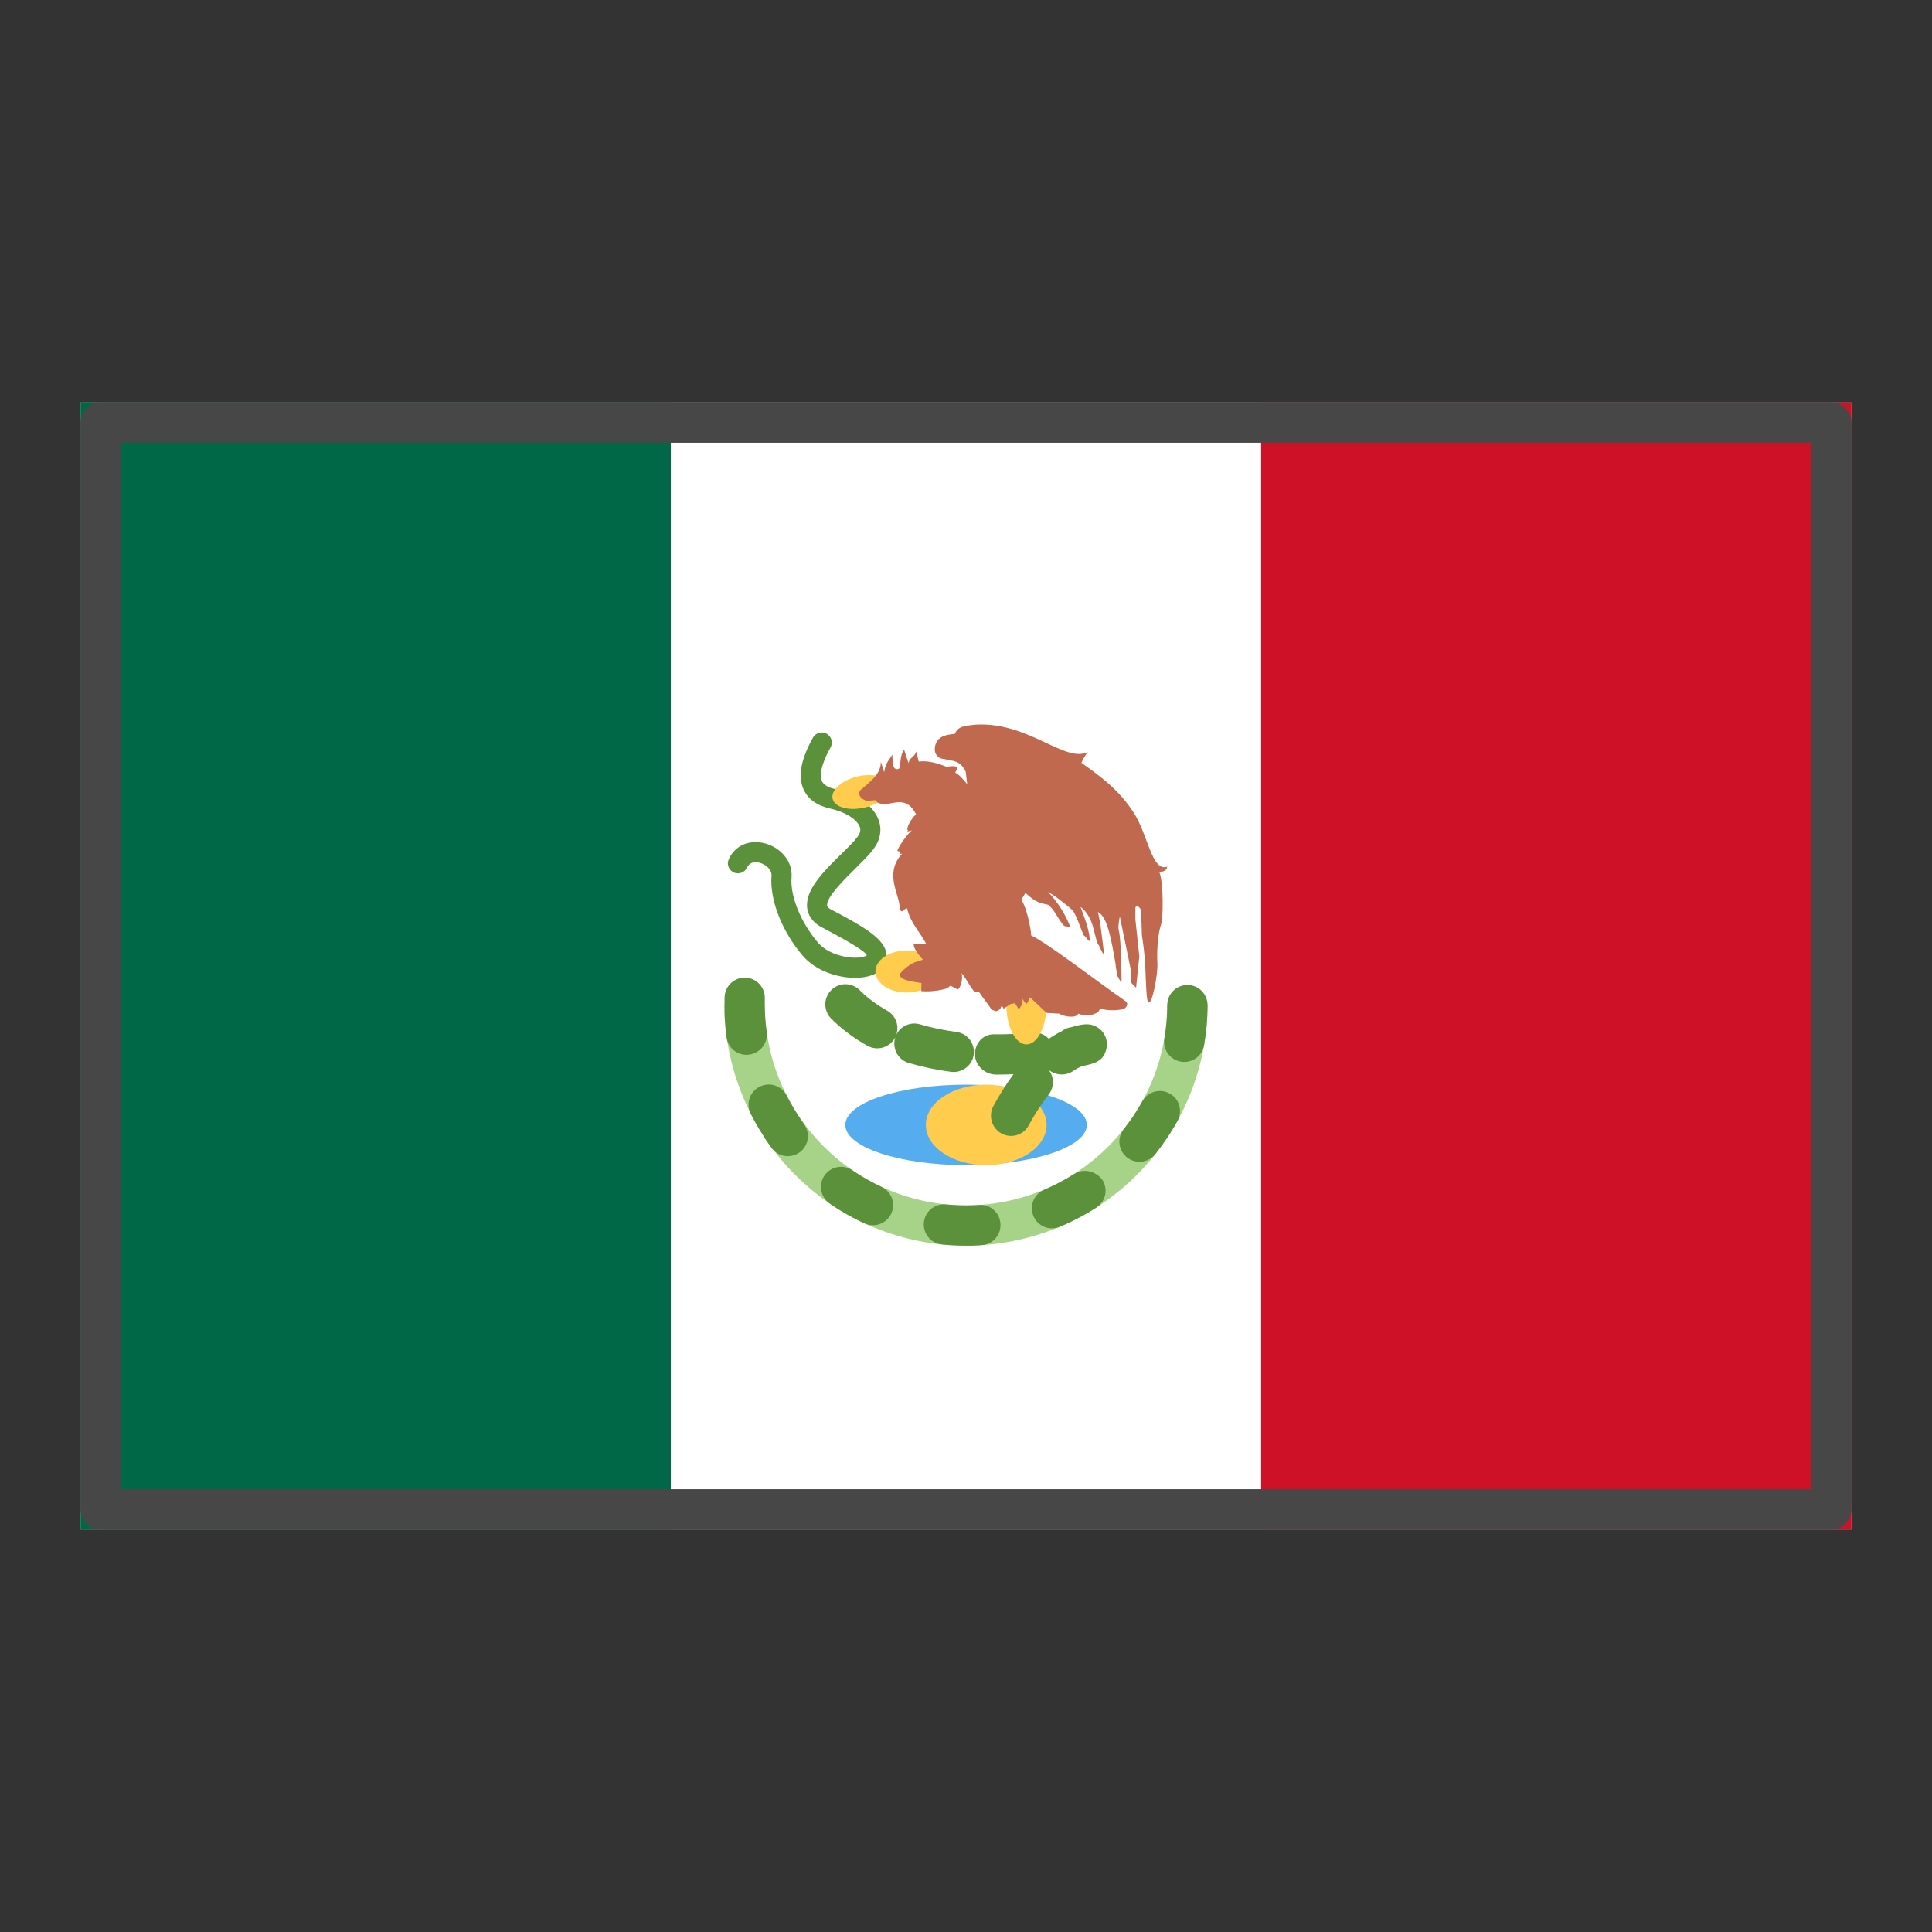
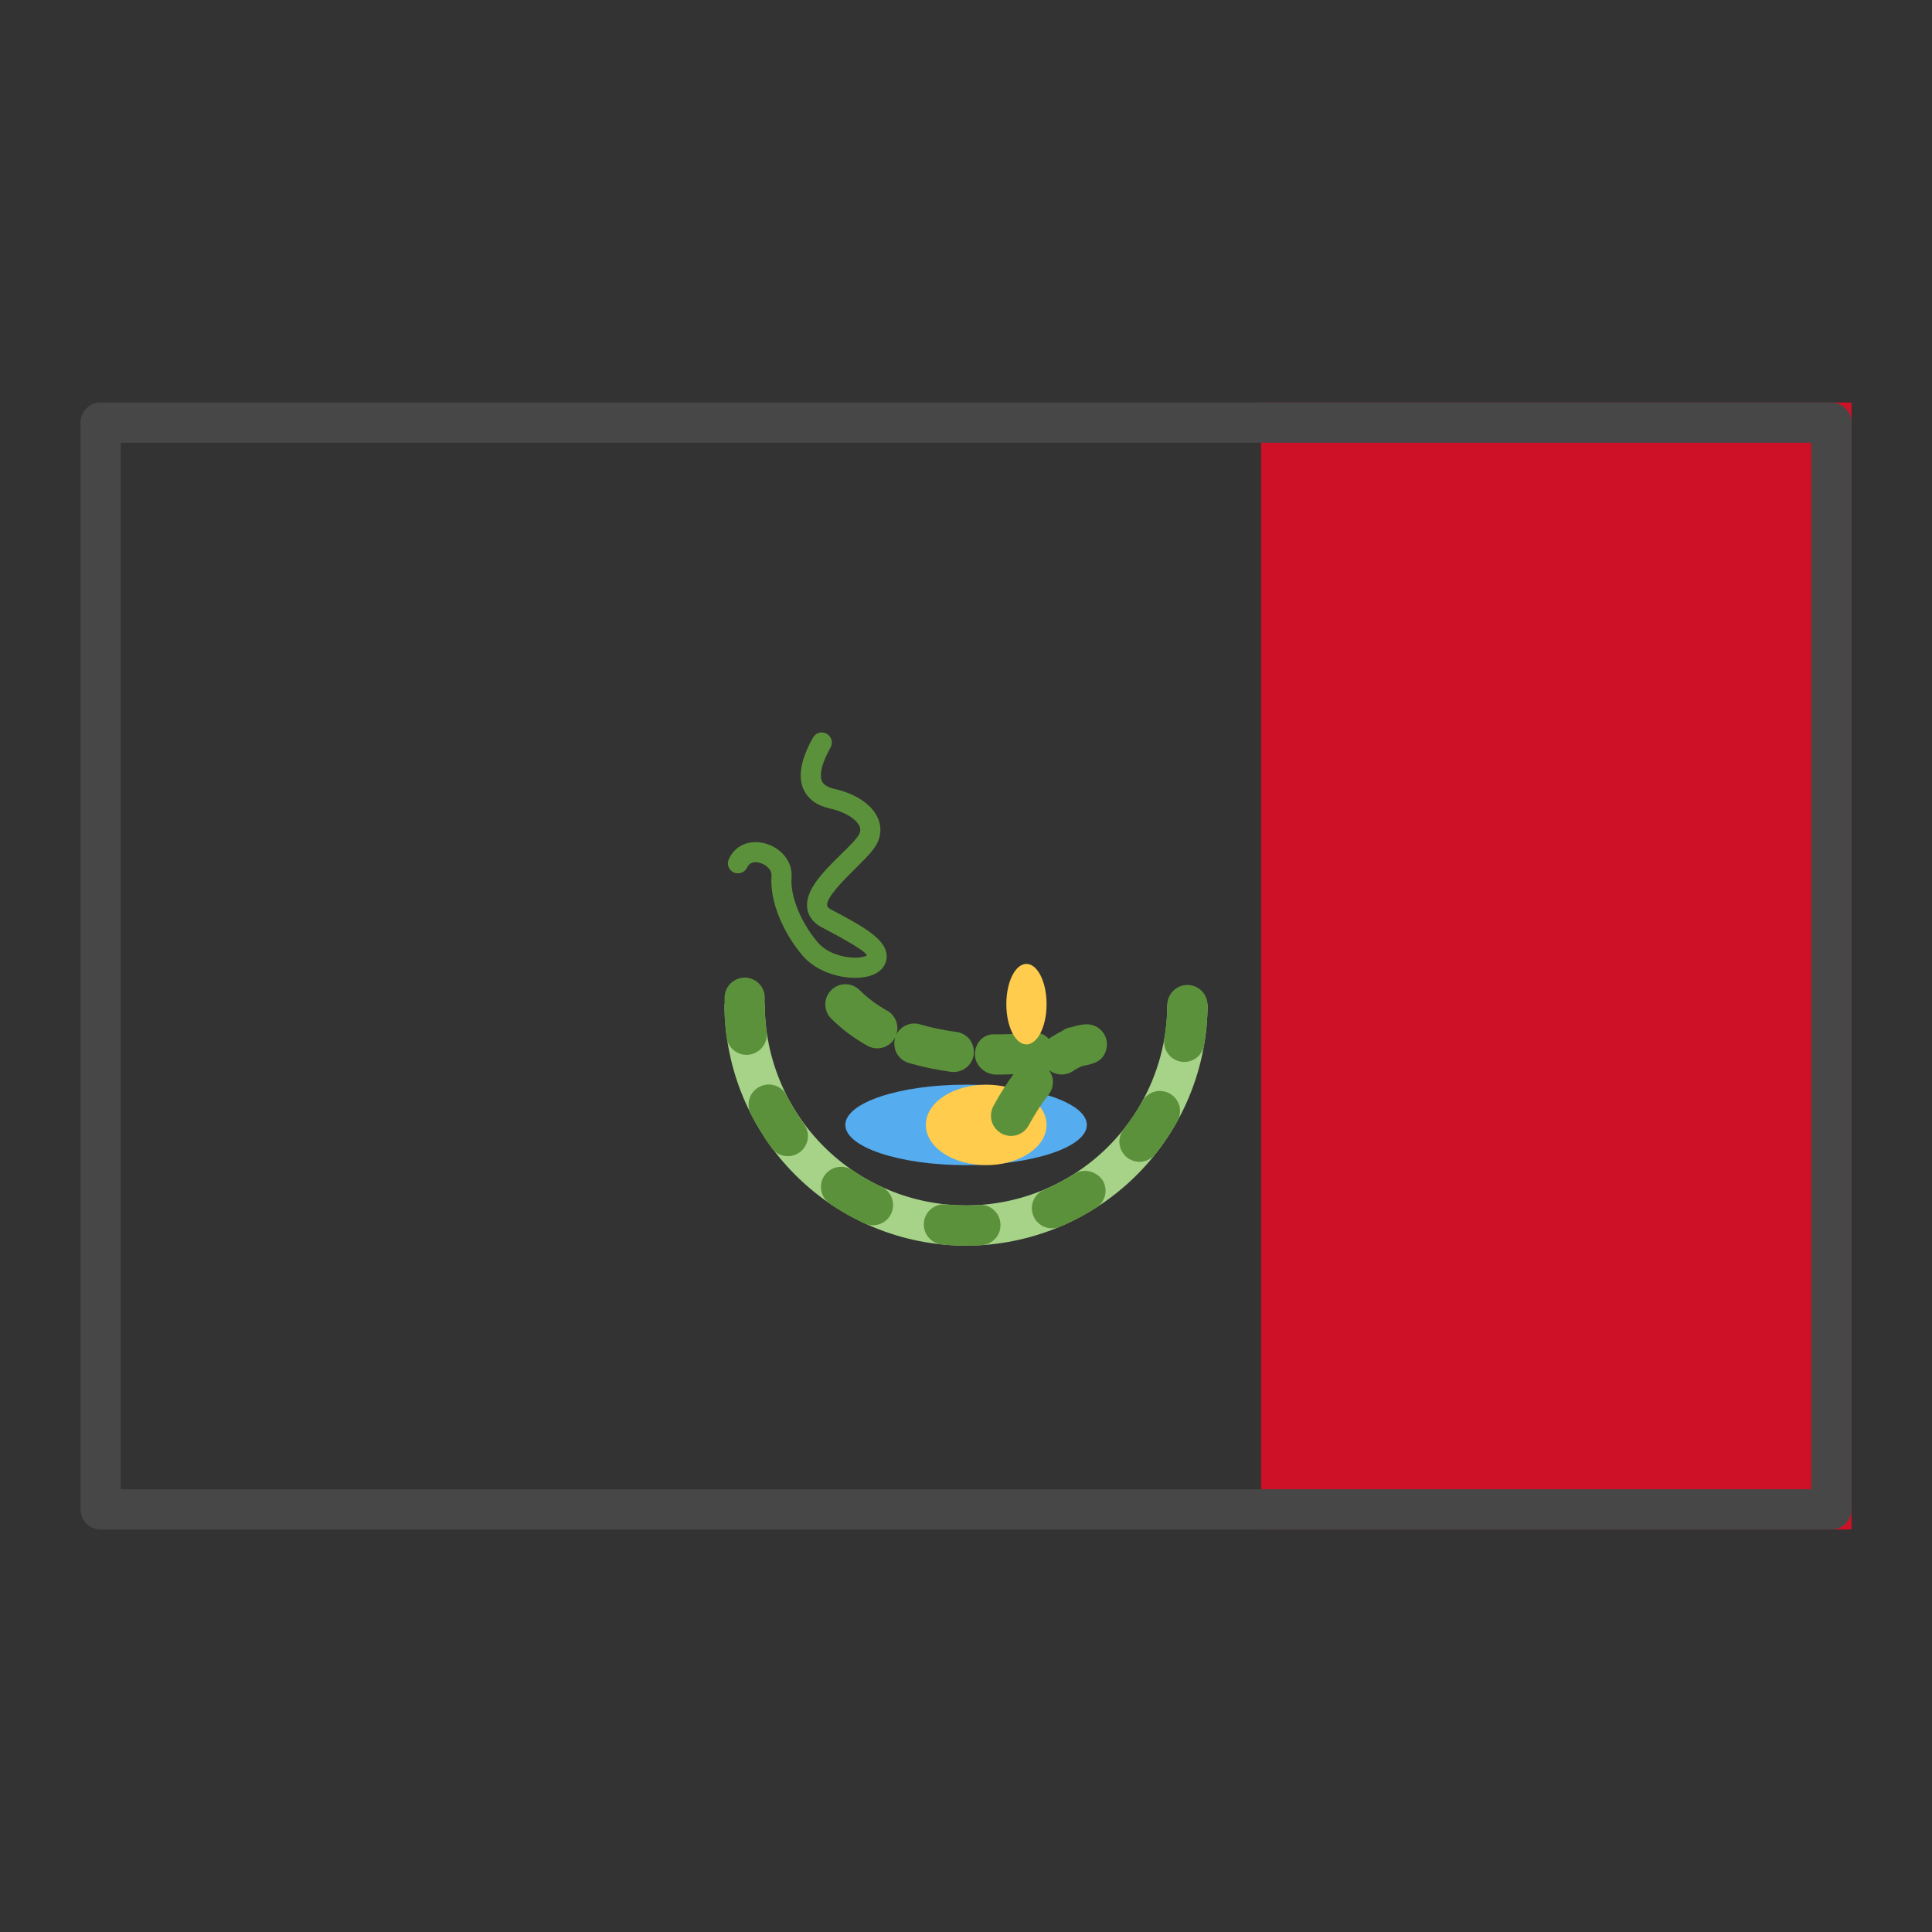
<svg xmlns="http://www.w3.org/2000/svg" width="24" height="24" viewBox="0 0 24 24" fill="none">
  <rect x="0" y="0" width="24" height="24" fill="#333333" stroke="none" />
-   <path d="M1 5H23V19H1V5Z" fill="white" />
+   <path d="M1 5H23V19V5Z" fill="white" />
  <path d="M23 5H15.666V19H23V5Z" fill="#CE1126" />
-   <path d="M8.333 5H1V19H8.333V5Z" fill="#006847" />
  <path d="M22.75 5.25V18.75H1.25V5.25H22.75Z" stroke="#474747" stroke-width="0.5" stroke-linecap="round" stroke-linejoin="round" />
  <path d="M14.501 12.474C14.501 13.137 14.237 13.773 13.768 14.242C13.299 14.711 12.664 14.974 12.001 14.974C11.337 14.974 10.702 14.711 10.233 14.242C9.764 13.773 9.5 13.137 9.5 12.474H9C9 13.27 9.317 14.033 9.879 14.595C10.442 15.158 11.205 15.474 12.001 15.474C12.796 15.474 13.559 15.158 14.122 14.595C14.684 14.033 15.001 13.27 15.001 12.474H14.501Z" fill="#A6D388" />
  <path d="M9.772 13.609C9.757 13.579 9.737 13.553 9.712 13.532C9.687 13.511 9.658 13.495 9.626 13.484C9.595 13.474 9.562 13.47 9.529 13.473C9.497 13.476 9.465 13.485 9.436 13.5C9.406 13.514 9.38 13.535 9.359 13.56C9.337 13.585 9.321 13.614 9.311 13.645C9.301 13.676 9.297 13.709 9.3 13.742C9.302 13.775 9.311 13.807 9.326 13.836C9.371 13.925 9.42 14.011 9.474 14.094L9.476 14.098L9.48 14.104L9.482 14.107L9.482 14.108L9.484 14.111L9.486 14.114V14.115L9.487 14.117L9.488 14.118L9.489 14.121L9.49 14.122L9.491 14.124L9.492 14.125L9.493 14.127L9.494 14.128L9.495 14.131L9.496 14.131L9.497 14.133L9.498 14.136L9.499 14.137L9.5 14.139L9.501 14.14L9.504 14.145V14.146L9.507 14.149C9.533 14.187 9.559 14.225 9.587 14.263C9.607 14.289 9.631 14.311 9.659 14.328C9.687 14.345 9.718 14.355 9.751 14.36C9.783 14.365 9.816 14.363 9.848 14.355C9.88 14.347 9.909 14.333 9.936 14.313C9.989 14.274 10.024 14.214 10.034 14.149C10.043 14.084 10.027 14.017 9.987 13.964C9.907 13.85 9.835 13.732 9.772 13.609ZM9.524 12.818C9.504 12.68 9.497 12.54 9.501 12.401C9.502 12.335 9.478 12.271 9.432 12.222C9.387 12.174 9.324 12.146 9.258 12.144L9.24 12.145C9.177 12.147 9.117 12.174 9.073 12.219C9.029 12.264 9.003 12.324 9.001 12.387C9 12.439 9 12.491 9.001 12.543V12.588L9.001 12.59V12.604L9.002 12.606L9.001 12.607V12.608L9.002 12.609V12.624L9.002 12.625V12.631L9.003 12.64L9.003 12.645V12.65C9.008 12.73 9.015 12.81 9.026 12.889C9.035 12.954 9.07 13.013 9.123 13.053C9.175 13.093 9.242 13.11 9.307 13.101C9.34 13.097 9.372 13.086 9.4 13.069C9.429 13.053 9.454 13.031 9.474 13.004C9.494 12.978 9.509 12.948 9.518 12.916C9.526 12.884 9.528 12.85 9.524 12.818ZM12.171 14.968L12.168 14.968L12.105 14.972C11.987 14.977 11.868 14.973 11.751 14.962C11.685 14.955 11.619 14.975 11.567 15.017C11.516 15.059 11.483 15.119 11.477 15.185C11.47 15.251 11.49 15.317 11.532 15.369C11.574 15.42 11.635 15.453 11.7 15.459L11.763 15.465L11.765 15.465L11.766 15.465L11.768 15.465H11.768L11.771 15.466H11.774L11.776 15.466L11.78 15.466L11.781 15.466H11.784L11.787 15.467L11.789 15.467H11.796L11.799 15.468H11.805C11.881 15.473 11.957 15.475 12.034 15.474H12.054L12.057 15.473L12.06 15.474H12.068L12.07 15.473H12.08L12.083 15.473L12.086 15.473L12.086 15.473L12.089 15.473H12.09L12.092 15.473H12.097L12.1 15.472H12.102L12.103 15.473L12.106 15.472H12.11L12.112 15.472H12.122L12.124 15.471H12.127L12.129 15.471L12.13 15.471H12.133L12.135 15.471H12.137L12.201 15.467C12.266 15.462 12.326 15.431 12.368 15.382C12.411 15.333 12.432 15.269 12.428 15.204C12.426 15.172 12.419 15.14 12.405 15.11C12.391 15.081 12.372 15.055 12.348 15.033C12.324 15.011 12.296 14.993 12.266 14.982C12.235 14.971 12.203 14.966 12.171 14.968ZM10.951 14.744C10.825 14.685 10.704 14.617 10.589 14.538C10.544 14.508 10.491 14.492 10.438 14.495C10.385 14.497 10.335 14.515 10.294 14.548C10.252 14.58 10.222 14.625 10.208 14.675C10.193 14.725 10.195 14.779 10.213 14.828C10.23 14.878 10.263 14.92 10.306 14.95L10.306 14.951L10.309 14.952L10.312 14.955L10.316 14.957L10.319 14.96C10.452 15.05 10.592 15.13 10.739 15.198C10.8 15.225 10.868 15.228 10.93 15.205C10.992 15.183 11.043 15.136 11.071 15.076C11.099 15.016 11.102 14.947 11.08 14.885C11.057 14.823 11.011 14.772 10.951 14.744ZM13.466 14.545C13.422 14.547 13.379 14.56 13.342 14.585C13.225 14.659 13.102 14.724 12.975 14.778C12.92 14.8 12.875 14.841 12.847 14.893C12.819 14.945 12.811 15.006 12.824 15.063C12.837 15.121 12.87 15.173 12.917 15.208C12.964 15.244 13.022 15.262 13.082 15.258C13.111 15.257 13.141 15.251 13.168 15.239L13.235 15.209H13.236L13.239 15.207L13.24 15.207L13.242 15.206H13.244L13.246 15.205L13.247 15.204L13.25 15.203L13.251 15.202L13.252 15.201L13.255 15.2L13.257 15.2L13.259 15.199L13.26 15.198L13.262 15.197L13.264 15.197C13.264 15.196 13.265 15.195 13.266 15.195L13.267 15.195L13.27 15.193H13.271L13.274 15.192L13.277 15.19L13.278 15.19L13.28 15.188L13.281 15.188L13.284 15.186L13.285 15.186L13.289 15.185L13.292 15.183L13.293 15.183L13.295 15.181H13.296L13.299 15.179L13.303 15.178L13.306 15.176L13.31 15.174L13.31 15.174L13.318 15.171L13.321 15.169L13.328 15.165L13.332 15.164L13.335 15.162L13.342 15.158L13.345 15.157L13.357 15.151L13.361 15.15L13.367 15.146L13.371 15.144H13.371C13.372 15.143 13.373 15.143 13.375 15.143C13.376 15.141 13.377 15.14 13.378 15.14L13.382 15.138L13.385 15.137V15.136L13.392 15.133L13.396 15.131L13.396 15.131L13.399 15.129L13.403 15.127L13.406 15.126H13.407L13.41 15.124L13.414 15.122L13.414 15.121L13.417 15.12L13.42 15.118L13.421 15.118L13.423 15.116L13.425 15.116L13.427 15.114L13.428 15.114L13.431 15.112L13.431 15.112L13.434 15.111C13.434 15.11 13.434 15.11 13.435 15.11L13.438 15.109L13.439 15.108L13.441 15.107L13.442 15.106L13.445 15.105L13.446 15.104C13.446 15.103 13.447 15.103 13.448 15.103L13.45 15.102L13.451 15.101L13.453 15.1L13.455 15.099L13.457 15.098L13.458 15.097L13.46 15.096L13.462 15.095L13.464 15.095L13.465 15.094L13.467 15.093L13.469 15.091L13.47 15.091L13.472 15.09L13.474 15.088L13.476 15.087C13.476 15.087 13.477 15.087 13.478 15.087L13.479 15.086L13.481 15.085L13.482 15.084L13.484 15.083L13.486 15.082L13.488 15.08L13.489 15.08C13.49 15.08 13.492 15.079 13.493 15.078C13.492 15.078 13.492 15.078 13.493 15.078L13.495 15.077L13.498 15.074L13.499 15.074L13.503 15.072L13.509 15.069L13.513 15.066L13.523 15.061C13.555 15.042 13.587 15.022 13.618 15.002C13.674 14.966 13.714 14.91 13.728 14.845C13.742 14.781 13.73 14.713 13.694 14.657C13.668 14.621 13.634 14.592 13.594 14.573C13.554 14.553 13.51 14.543 13.466 14.545ZM14.752 12.236L14.739 12.236C14.675 12.239 14.614 12.266 14.57 12.313C14.525 12.359 14.5 12.421 14.5 12.485C14.5 12.624 14.488 12.764 14.464 12.9C14.453 12.965 14.468 13.032 14.507 13.086C14.545 13.14 14.603 13.177 14.669 13.188C14.734 13.2 14.801 13.184 14.856 13.146C14.91 13.107 14.946 13.049 14.957 12.984V12.981L14.958 12.98L14.959 12.979L14.958 12.978L14.959 12.977V12.976L14.959 12.975V12.974L14.96 12.973V12.968L14.96 12.966V12.963C14.971 12.898 14.98 12.833 14.986 12.768L14.986 12.767L14.986 12.766L14.987 12.763V12.758L14.988 12.756L14.988 12.754V12.753L14.988 12.752V12.75L14.989 12.749L14.988 12.748V12.746C14.989 12.745 14.989 12.744 14.989 12.744V12.735L14.99 12.733C14.997 12.651 15 12.568 15.001 12.485C15 12.419 14.974 12.356 14.928 12.309C14.881 12.262 14.818 12.236 14.752 12.236ZM14.53 13.584C14.501 13.568 14.47 13.558 14.437 13.554C14.404 13.55 14.371 13.553 14.34 13.562C14.308 13.571 14.279 13.586 14.253 13.607C14.227 13.627 14.206 13.653 14.19 13.682C14.123 13.803 14.045 13.919 13.959 14.028C13.918 14.08 13.899 14.146 13.907 14.211C13.915 14.277 13.948 14.337 14 14.378C14.051 14.419 14.117 14.438 14.183 14.431C14.249 14.423 14.309 14.39 14.35 14.339C14.408 14.265 14.463 14.189 14.515 14.111C14.516 14.108 14.518 14.104 14.521 14.101L14.521 14.101L14.523 14.098L14.525 14.094C14.526 14.093 14.527 14.092 14.527 14.091L14.527 14.091L14.53 14.088V14.088L14.531 14.084L14.532 14.084L14.534 14.081L14.536 14.078L14.536 14.077L14.538 14.074L14.539 14.073L14.54 14.071L14.541 14.07L14.542 14.067H14.543L14.544 14.064L14.544 14.063L14.546 14.061L14.547 14.06C14.547 14.059 14.547 14.058 14.549 14.058L14.549 14.056L14.551 14.055C14.551 14.054 14.551 14.053 14.552 14.053V14.051L14.553 14.05L14.555 14.048L14.556 14.047L14.557 14.044L14.558 14.043L14.559 14.041L14.56 14.039C14.56 14.038 14.56 14.038 14.561 14.038C14.561 14.037 14.561 14.036 14.562 14.036L14.563 14.034L14.564 14.032L14.565 14.031L14.566 14.029C14.567 14.028 14.567 14.028 14.567 14.028C14.568 14.027 14.568 14.027 14.568 14.026L14.569 14.024L14.57 14.022L14.572 14.02V14.019L14.573 14.017L14.575 14.015L14.576 14.014V14.012L14.578 14.01V14.008C14.579 14.008 14.579 14.007 14.579 14.006L14.581 14.005L14.582 14.004L14.583 14.001L14.584 14V13.999L14.586 13.996C14.586 13.995 14.586 13.995 14.587 13.995L14.588 13.993L14.589 13.991L14.59 13.989L14.591 13.988L14.592 13.986C14.592 13.985 14.592 13.985 14.593 13.985L14.594 13.982L14.595 13.981L14.596 13.978L14.597 13.978L14.598 13.976L14.599 13.975L14.6 13.972L14.601 13.971L14.602 13.968C14.603 13.967 14.603 13.967 14.602 13.967L14.604 13.965L14.604 13.964L14.607 13.961V13.961L14.608 13.958L14.609 13.957L14.61 13.954L14.613 13.951L14.614 13.948V13.947L14.616 13.944L14.617 13.943L14.63 13.92C14.66 13.862 14.667 13.794 14.649 13.731C14.63 13.668 14.587 13.615 14.53 13.584Z" fill="#5C913B" />
  <path d="M12.001 14.474C12.829 14.474 13.501 14.25 13.501 13.974C13.501 13.698 12.829 13.474 12.001 13.474C11.172 13.474 10.501 13.698 10.501 13.974C10.501 14.25 11.172 14.474 12.001 14.474Z" fill="#55ACEE" />
  <path d="M12.251 14.474C12.665 14.474 13.001 14.25 13.001 13.974C13.001 13.698 12.665 13.474 12.251 13.474C11.836 13.474 11.501 13.698 11.501 13.974C11.501 14.25 11.836 14.474 12.251 14.474Z" fill="#FFCC4D" />
  <path d="M12.559 14.111C12.516 14.111 12.473 14.099 12.436 14.078C12.399 14.056 12.367 14.025 12.345 13.988C12.323 13.951 12.311 13.909 12.31 13.866C12.309 13.822 12.319 13.78 12.339 13.742C12.419 13.594 12.503 13.462 12.59 13.344C12.518 13.347 12.447 13.349 12.375 13.349C12.237 13.349 12.111 13.236 12.111 13.098C12.111 12.96 12.209 12.848 12.347 12.848L12.388 12.849C12.536 12.849 12.688 12.84 12.824 12.827C12.862 12.823 12.9 12.828 12.936 12.842C12.971 12.855 13.003 12.877 13.029 12.905C13.036 12.899 13.043 12.894 13.05 12.89C13.101 12.857 13.147 12.83 13.191 12.809C13.222 12.785 13.258 12.769 13.296 12.762L13.314 12.759C13.408 12.728 13.474 12.724 13.501 12.724C13.54 12.724 13.578 12.733 13.613 12.751C13.648 12.768 13.679 12.794 13.702 12.825C13.725 12.857 13.741 12.893 13.747 12.932C13.754 12.971 13.751 13.01 13.739 13.048C13.698 13.181 13.607 13.211 13.446 13.243C13.404 13.259 13.364 13.281 13.327 13.307C13.282 13.336 13.228 13.35 13.175 13.347C13.121 13.344 13.069 13.324 13.027 13.29C13.062 13.334 13.08 13.388 13.08 13.443C13.079 13.499 13.061 13.553 13.027 13.597C12.941 13.706 12.858 13.834 12.778 13.981C12.757 14.02 12.725 14.053 12.687 14.076C12.648 14.099 12.604 14.111 12.559 14.111ZM11.849 13.317L11.816 13.315C11.637 13.291 11.461 13.255 11.288 13.204C11.257 13.195 11.227 13.179 11.202 13.159C11.176 13.138 11.155 13.112 11.139 13.084C11.124 13.055 11.114 13.023 11.111 12.99C11.107 12.958 11.11 12.925 11.12 12.893L11.123 12.883L11.117 12.895C11.101 12.923 11.079 12.948 11.053 12.969C11.027 12.989 10.998 13.004 10.966 13.013C10.935 13.022 10.902 13.025 10.869 13.021C10.836 13.017 10.805 13.007 10.776 12.991C10.61 12.899 10.457 12.785 10.322 12.65C10.277 12.603 10.252 12.54 10.252 12.474C10.253 12.409 10.279 12.346 10.326 12.3C10.372 12.253 10.435 12.227 10.5 12.226C10.566 12.226 10.629 12.251 10.676 12.297C10.775 12.396 10.89 12.482 11.02 12.554C11.071 12.583 11.11 12.628 11.131 12.683C11.152 12.737 11.153 12.797 11.134 12.853C11.161 12.8 11.205 12.758 11.259 12.735C11.313 12.711 11.373 12.708 11.43 12.725C11.568 12.766 11.719 12.797 11.88 12.819C11.943 12.827 12 12.858 12.041 12.907C12.081 12.956 12.101 13.019 12.098 13.082C12.094 13.145 12.066 13.205 12.02 13.248C11.973 13.292 11.912 13.316 11.849 13.317ZM10.623 12.147C10.41 12.147 10.134 12.065 9.968 11.868C9.712 11.566 9.561 11.178 9.584 10.881C9.59 10.802 9.513 10.738 9.437 10.718C9.393 10.706 9.317 10.699 9.281 10.777C9.274 10.791 9.264 10.805 9.252 10.816C9.24 10.827 9.226 10.836 9.21 10.841C9.195 10.847 9.178 10.85 9.162 10.849C9.146 10.848 9.129 10.845 9.115 10.838C9.1 10.831 9.086 10.821 9.075 10.809C9.064 10.797 9.055 10.783 9.05 10.767C9.044 10.752 9.041 10.736 9.042 10.719C9.043 10.703 9.047 10.687 9.054 10.672C9.132 10.502 9.307 10.427 9.5 10.476C9.679 10.522 9.85 10.683 9.833 10.901C9.815 11.132 9.946 11.455 10.158 11.706C10.27 11.838 10.463 11.891 10.595 11.896C10.703 11.902 10.758 11.877 10.769 11.867C10.741 11.8 10.37 11.605 10.213 11.522C10.078 11.452 10.038 11.355 10.028 11.286C9.995 11.059 10.228 10.828 10.454 10.606C10.534 10.528 10.609 10.454 10.65 10.399C10.697 10.338 10.689 10.297 10.68 10.271C10.646 10.178 10.496 10.085 10.316 10.045C10.149 10.008 10.038 9.928 9.982 9.806C9.91 9.645 9.948 9.435 10.099 9.163C10.107 9.149 10.118 9.136 10.131 9.126C10.143 9.116 10.158 9.108 10.174 9.104C10.19 9.099 10.206 9.098 10.223 9.1C10.239 9.102 10.255 9.107 10.269 9.115C10.283 9.123 10.296 9.133 10.306 9.146C10.316 9.159 10.324 9.174 10.329 9.19C10.333 9.205 10.334 9.222 10.332 9.238C10.331 9.255 10.325 9.27 10.318 9.285C10.175 9.541 10.189 9.657 10.21 9.703C10.231 9.749 10.284 9.782 10.37 9.801C10.582 9.848 10.836 9.973 10.914 10.184C10.959 10.305 10.936 10.435 10.85 10.549C10.798 10.619 10.716 10.699 10.63 10.785C10.501 10.912 10.26 11.148 10.275 11.25C10.278 11.271 10.306 11.29 10.329 11.301C10.704 11.498 10.954 11.641 11.005 11.815C11.014 11.845 11.017 11.876 11.013 11.907C11.009 11.938 10.999 11.968 10.984 11.995C10.935 12.079 10.835 12.131 10.691 12.144C10.67 12.146 10.647 12.147 10.623 12.147Z" fill="#5C913B" />
  <path d="M12.751 12.974C12.889 12.974 13.001 12.75 13.001 12.474C13.001 12.198 12.889 11.974 12.751 11.974C12.612 11.974 12.501 12.198 12.501 12.474C12.501 12.75 12.612 12.974 12.751 12.974Z" fill="#FFCC4D" />
-   <path d="M11.646 12.068C11.646 12.212 11.474 12.329 11.261 12.329C11.048 12.329 10.875 12.212 10.875 12.068C10.875 11.924 11.048 11.808 11.261 11.808C11.473 11.808 11.646 11.924 11.646 12.068ZM11.053 9.755C11.078 9.861 10.939 9.985 10.743 10.031C10.547 10.078 10.368 10.029 10.343 9.923C10.318 9.817 10.456 9.693 10.652 9.646C10.848 9.6 11.028 9.648 11.053 9.755Z" fill="#FFCC4D" />
-   <path d="M14.267 12.452C14.312 12.487 14.388 12.087 14.377 11.963C14.377 11.954 14.362 11.69 14.418 11.501C14.453 11.437 14.455 10.959 14.402 10.834C14.444 10.83 14.494 10.817 14.5 10.766C14.306 10.837 14.261 10.357 14.074 10.081C13.893 9.805 13.669 9.644 13.434 9.476C13.454 9.427 13.481 9.381 13.515 9.341C13.228 9.485 12.78 8.963 12.118 9.002C11.969 9.017 11.899 9.026 11.861 9.117C11.737 9.127 11.612 9.155 11.612 9.317C11.612 9.356 11.647 9.427 11.726 9.428C11.834 9.459 11.922 9.435 11.996 9.586L12.015 9.742C12.015 9.742 11.919 9.618 11.866 9.599L11.898 9.532C11.848 9.503 11.76 9.527 11.76 9.527C11.76 9.527 11.567 9.437 11.413 9.461L11.383 9.336C11.356 9.413 11.295 9.409 11.287 9.481C11.27 9.429 11.247 9.365 11.231 9.313C11.177 9.387 11.193 9.467 11.173 9.544C11.152 9.562 11.109 9.562 11.098 9.513C11.093 9.452 11.085 9.446 11.085 9.374C11.046 9.442 10.999 9.476 10.984 9.593L10.942 9.463C10.944 9.617 10.812 9.708 10.687 9.817C10.651 9.882 10.692 9.882 10.695 9.916L10.761 9.949L10.88 9.94C10.899 9.965 10.883 9.967 10.935 9.982C11.073 10.021 11.245 9.855 11.38 10.116C11.318 10.168 11.255 10.289 11.275 10.312C11.3 10.312 11.225 10.347 11.326 10.315C11.221 10.417 11.15 10.552 11.15 10.56C11.138 10.589 11.192 10.556 11.181 10.608L11.206 10.605C10.967 10.864 11.198 11.143 11.173 11.292C11.213 11.357 11.218 11.291 11.268 11.284C11.31 11.468 11.431 11.58 11.505 11.725L11.349 11.727C11.352 11.796 11.415 11.861 11.464 11.922L11.36 11.955C11.292 11.988 11.232 12.034 11.184 12.092C11.149 12.176 11.35 12.196 11.447 12.211L11.444 12.312C11.595 12.327 11.77 12.282 11.77 12.273L11.808 12.244L11.894 12.291C11.922 12.291 11.967 12.177 11.946 12.089C12.001 12.155 12.053 12.26 12.108 12.326L12.16 12.319C12.207 12.394 12.271 12.468 12.318 12.542L12.371 12.562C12.401 12.552 12.427 12.548 12.444 12.488L12.468 12.53L12.551 12.473L12.609 12.462L12.652 12.533C12.678 12.523 12.703 12.468 12.704 12.409C12.73 12.46 12.737 12.456 12.756 12.47L12.795 12.389L13.002 12.583L13.159 12.592C13.215 12.63 13.369 12.654 13.395 12.592C13.521 12.646 13.669 12.585 13.662 12.525C13.778 12.571 13.956 12.54 13.956 12.533C13.978 12.53 14.033 12.476 13.981 12.436C13.597 12.169 13.029 11.727 12.809 11.62C12.809 11.541 12.75 11.257 12.686 11.179L12.738 11.092C12.887 11.231 12.941 11.218 13.021 11.24C13.106 11.307 13.135 11.41 13.22 11.503L13.296 11.517C13.234 11.354 13.14 11.206 13.019 11.081C13.101 11.122 13.237 11.231 13.328 11.311C13.388 11.411 13.406 11.491 13.461 11.617C13.501 11.643 13.542 11.736 13.536 11.659C13.527 11.513 13.424 11.283 13.424 11.266C13.587 11.395 13.585 11.596 13.635 11.719C13.676 11.781 13.697 11.864 13.715 11.844L13.667 11.466L13.639 11.328C13.76 11.397 13.803 11.662 13.859 11.98C13.859 12.031 13.88 12.086 13.877 12.119C13.903 12.151 13.932 12.239 13.932 12.187C13.932 12.187 13.932 11.67 13.896 11.551C13.887 11.488 13.911 11.385 13.911 11.385C13.955 11.599 14.002 11.832 14.047 12.046V12.203L14.113 12.27C14.125 12.14 14.14 12.011 14.153 11.882L14.104 11.419V11.287C14.103 11.241 14.146 11.249 14.174 11.302C14.18 11.416 14.18 11.504 14.185 11.617C14.204 11.746 14.218 11.841 14.227 12.005C14.233 12.138 14.239 12.457 14.267 12.452Z" fill="#C1694F" />
</svg>